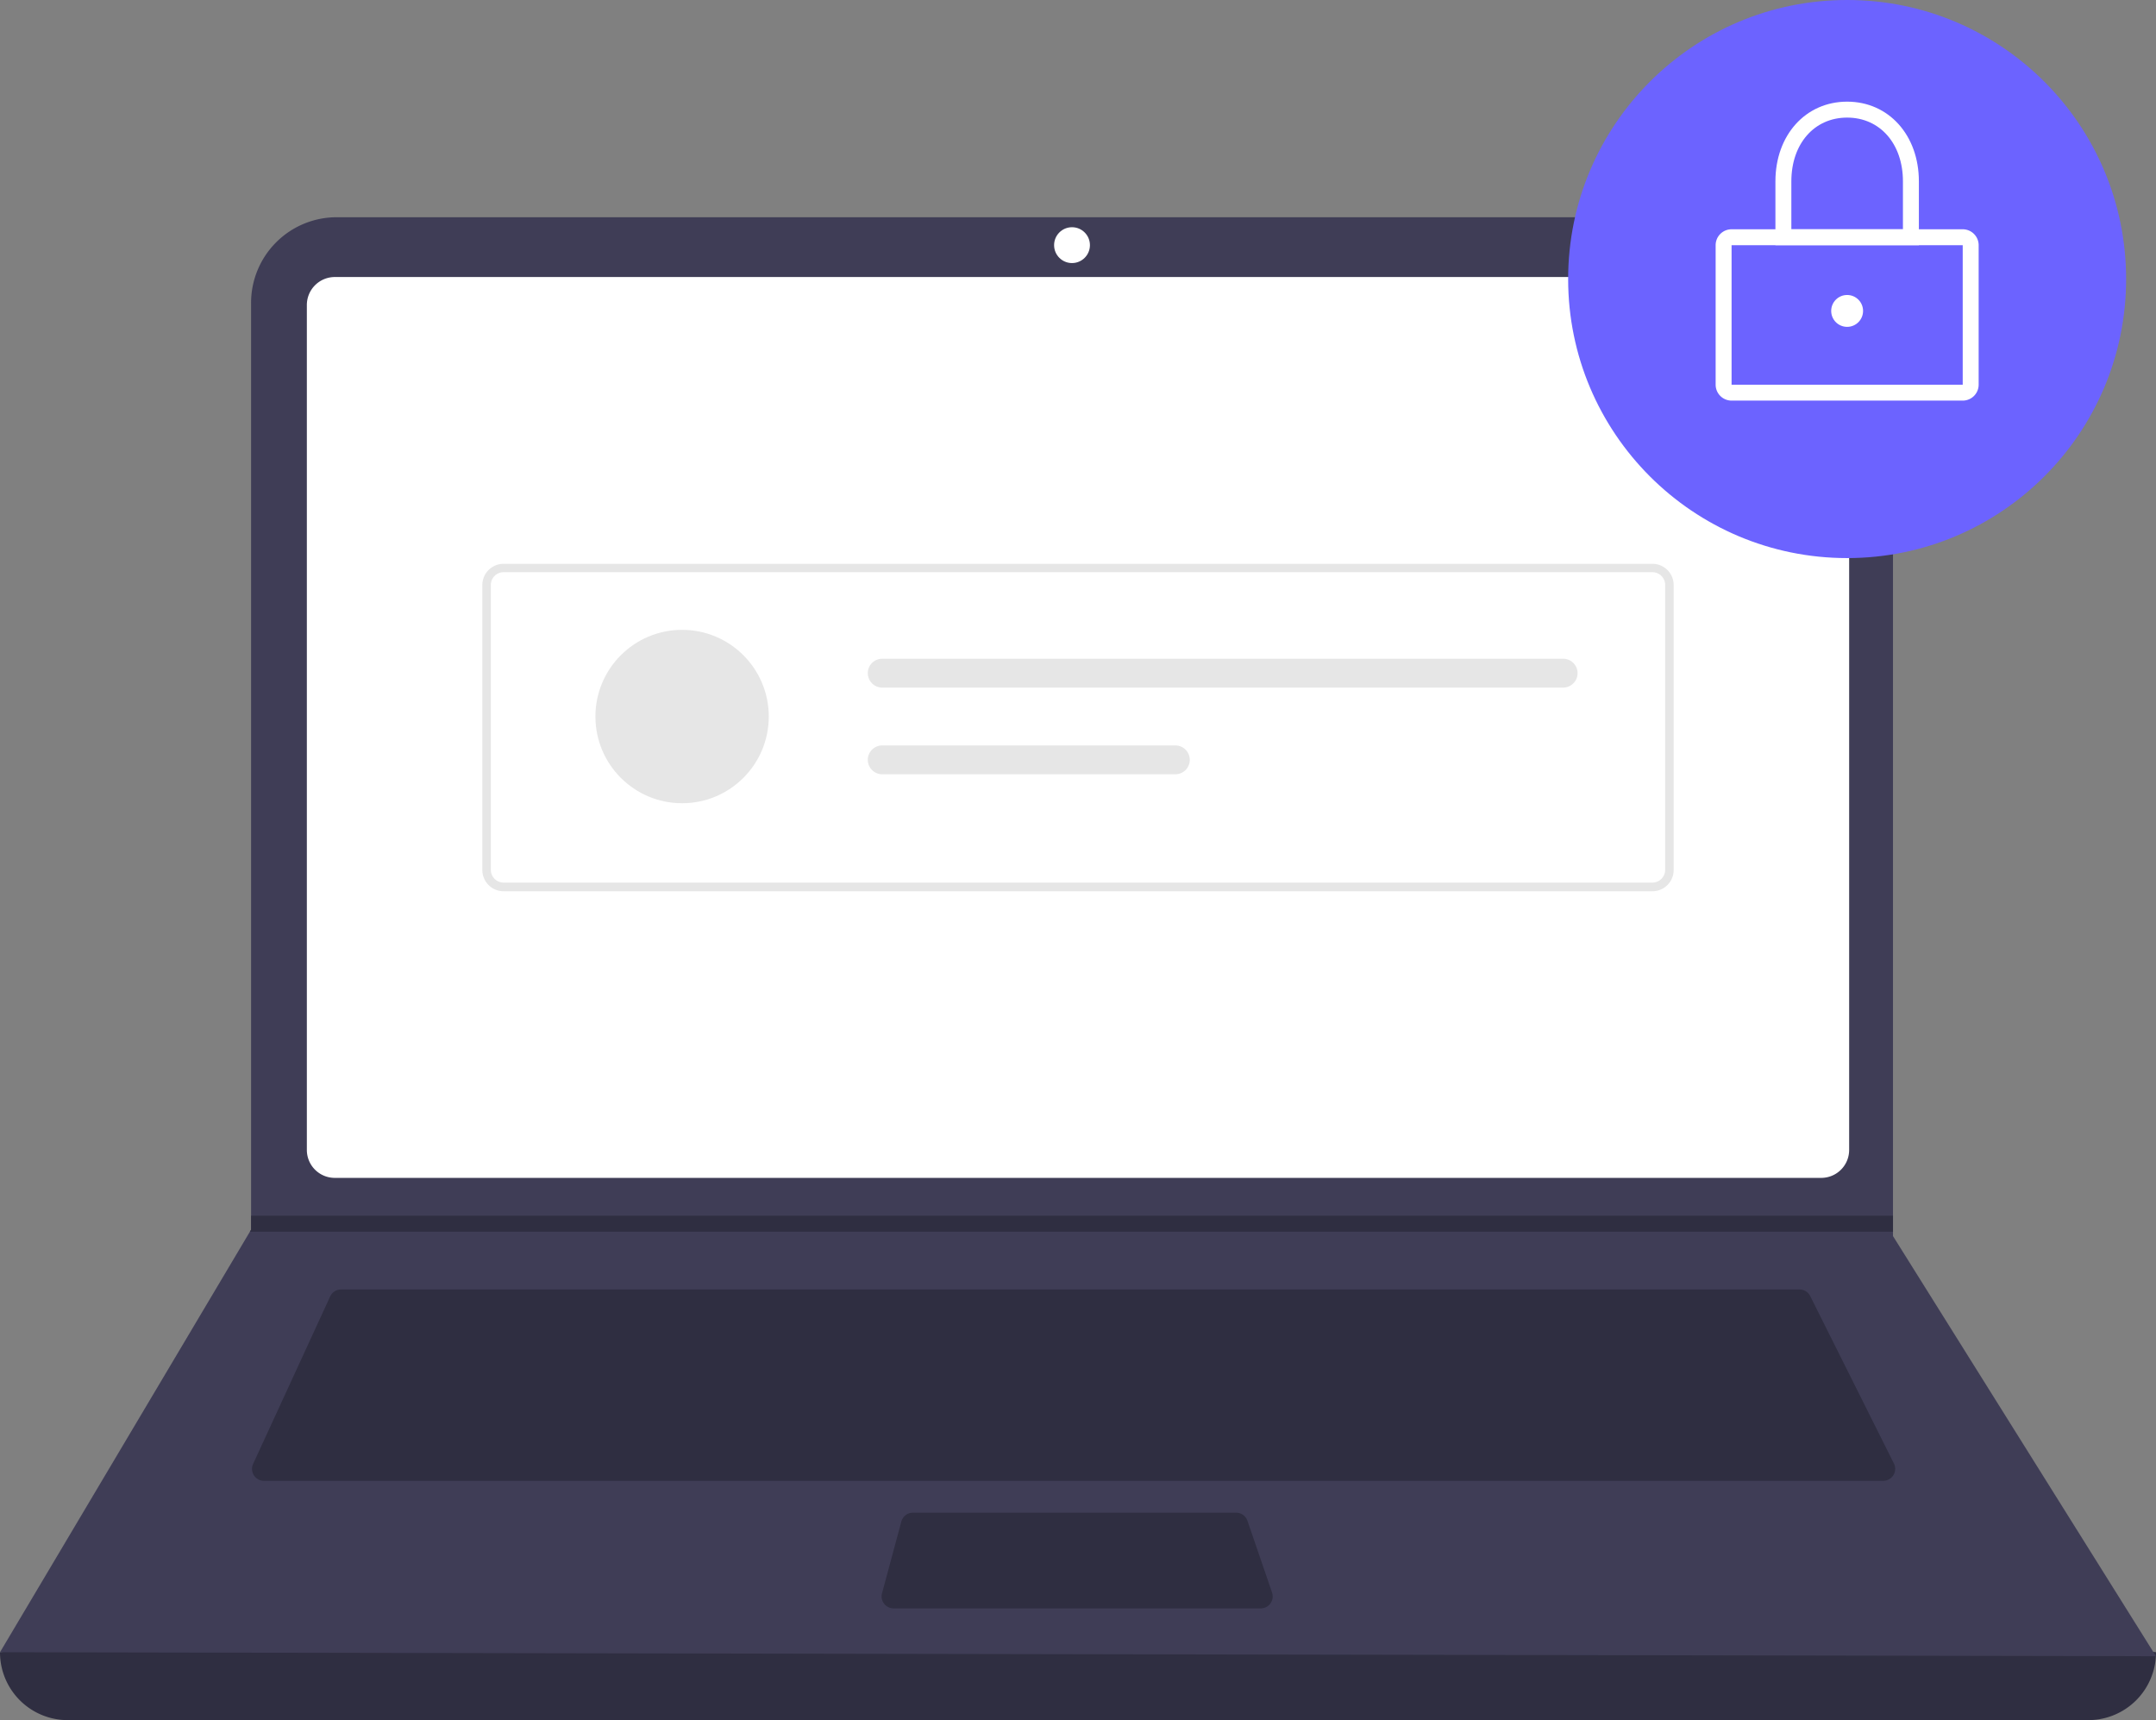
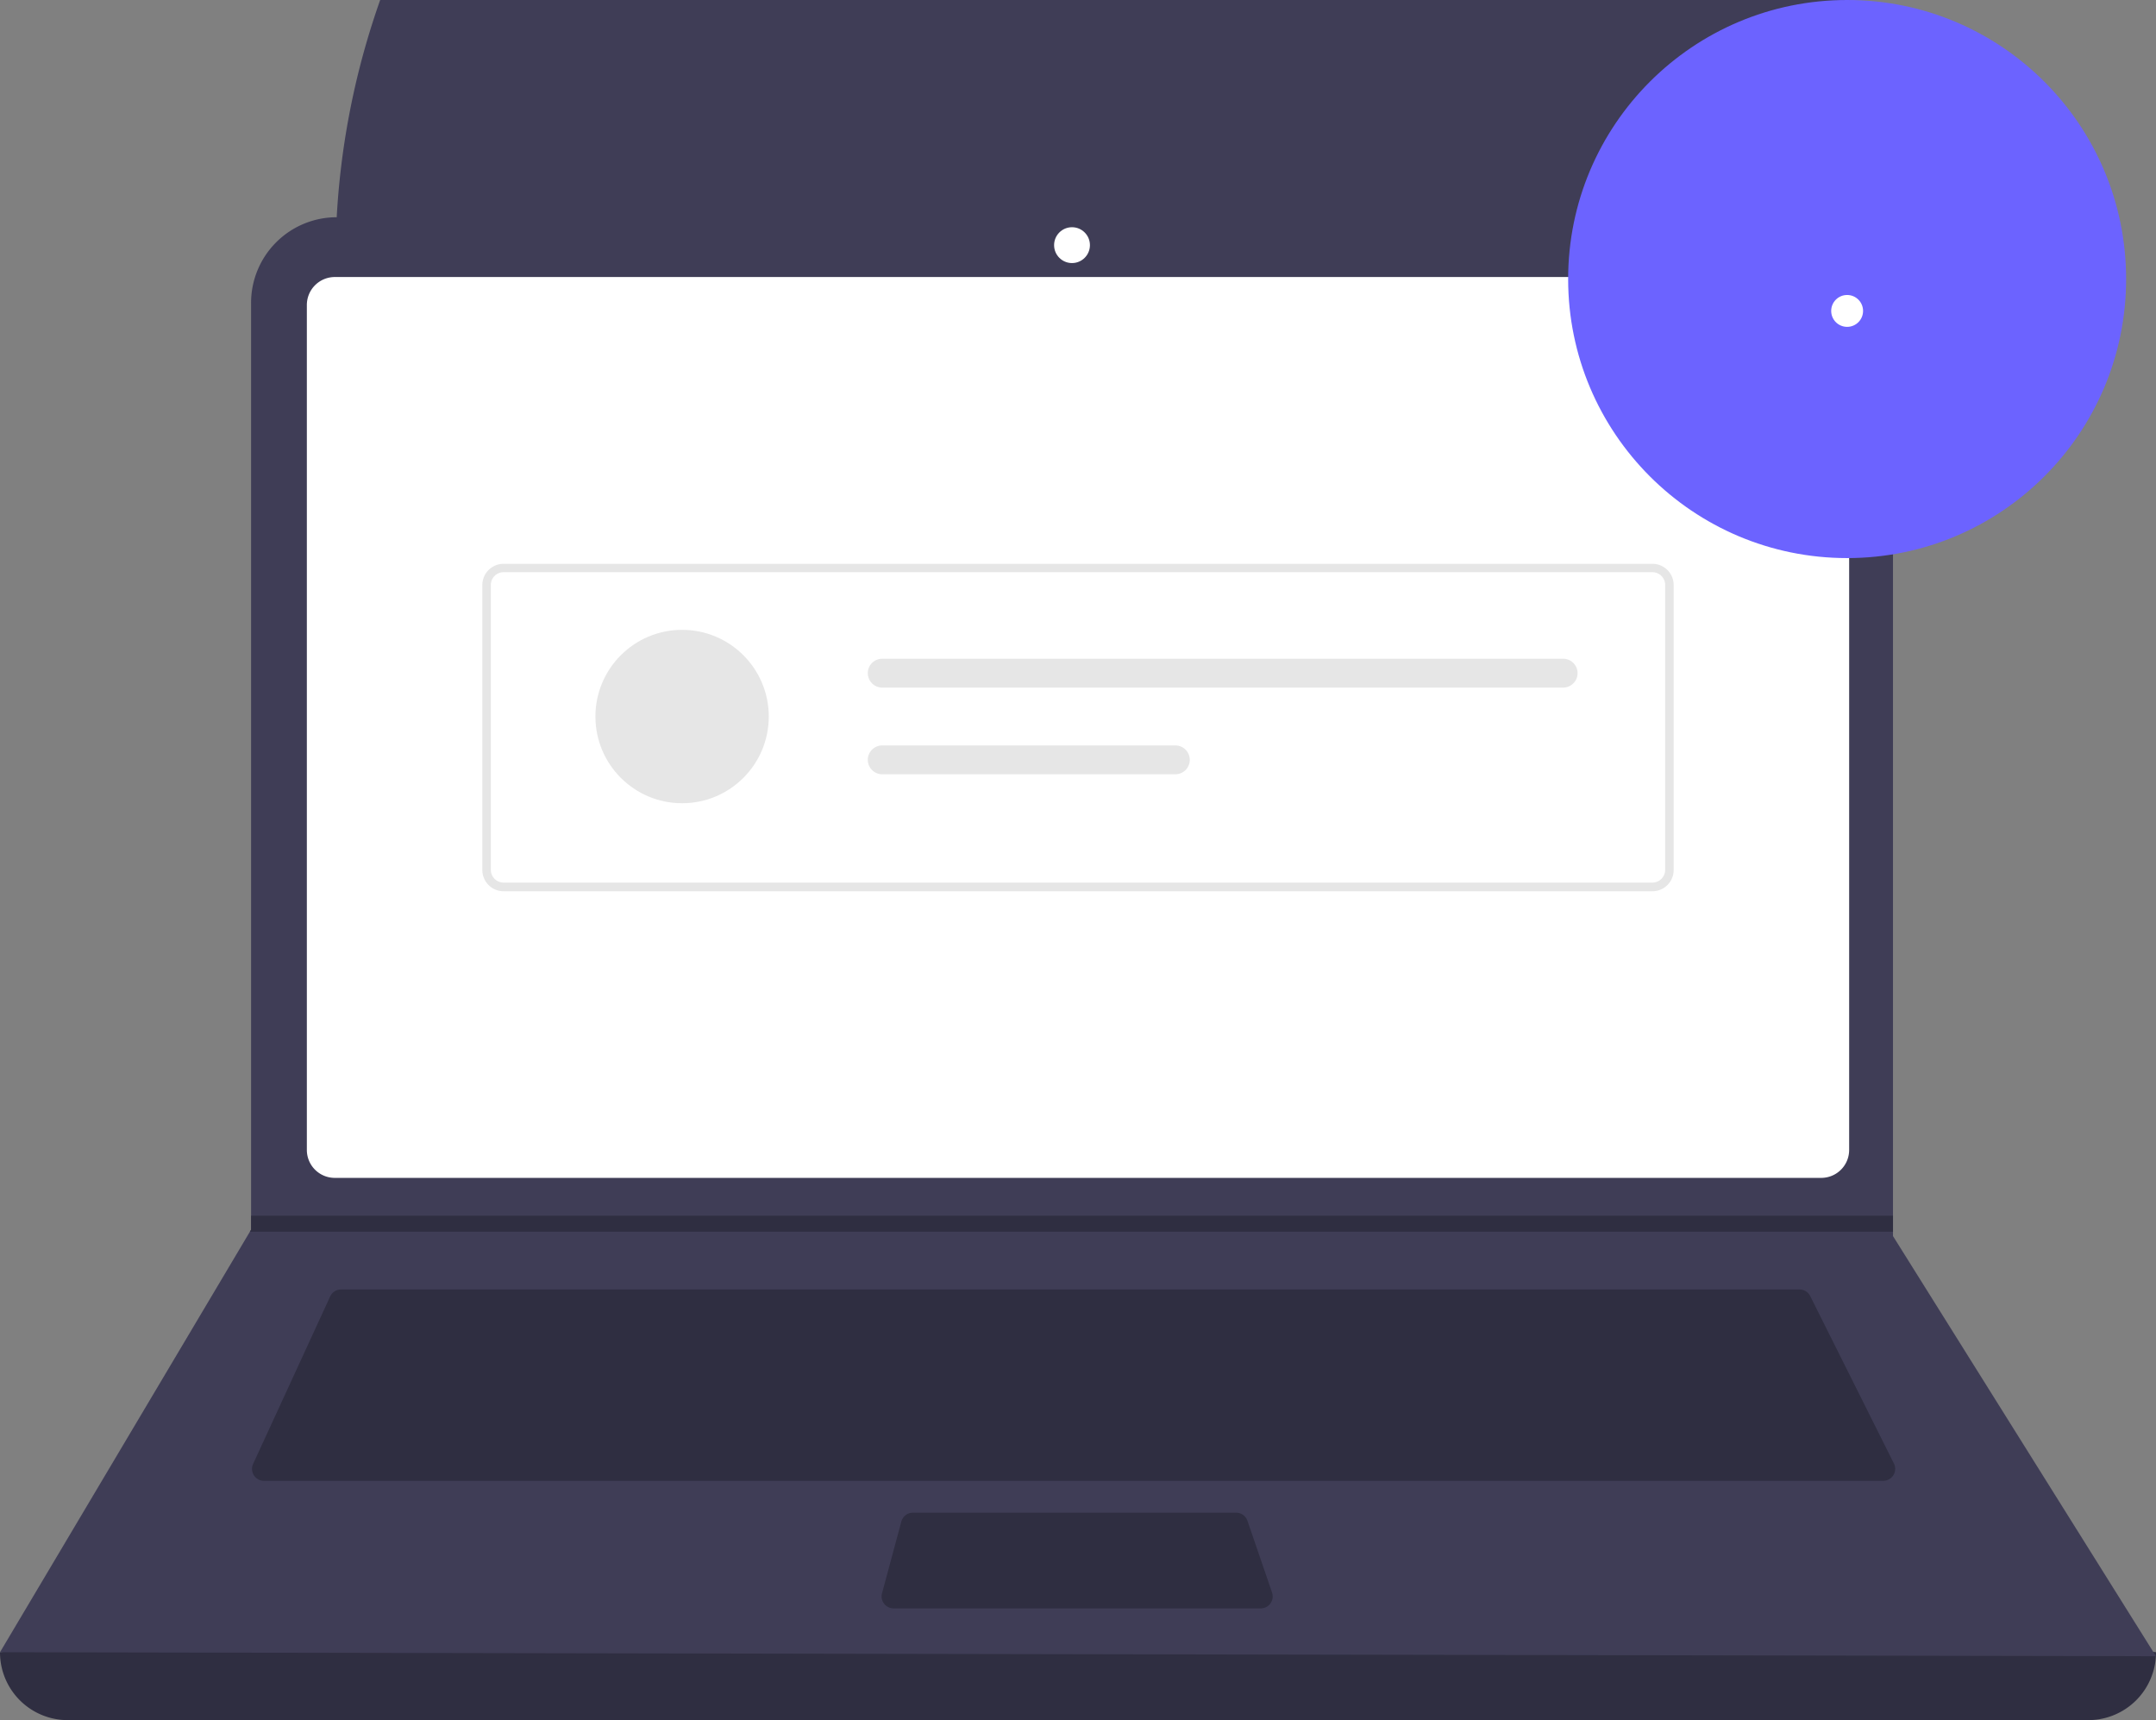
<svg xmlns="http://www.w3.org/2000/svg" viewBox="0 0 598 476.96">
  <rect x="0" y="0" width="598" height="476.96" fill="#808080" stroke="none" />
  <defs>
    <style>.a{fill:#2f2e41;}.b{fill:#3f3d56;}.c{fill:#fff;}.d{fill:#6c63ff;}.e{fill:#e6e6e6;}</style>
  </defs>
  <path class="a" d="M579.21,477H18.79A18.79,18.79,0,0,1,0,458.17H0q304.73-35.42,598,0h0A18.79,18.79,0,0,1,579.21,477Z" />
-   <path class="b" d="M598,459.28,0,458.17,69.31,341.56l.33-.56V84A23.75,23.75,0,0,1,93.39,60.24h407.9A23.75,23.75,0,0,1,525.05,84h0V342.77Z" />
+   <path class="b" d="M598,459.28,0,458.17,69.31,341.56l.33-.56V84A23.75,23.75,0,0,1,93.39,60.24A23.75,23.75,0,0,1,525.05,84h0V342.77Z" />
  <path class="c" d="M92.85,76.82a7.76,7.76,0,0,0-7.74,7.74V318.9a7.74,7.74,0,0,0,7.74,7.73h412.3a7.74,7.74,0,0,0,7.74-7.73V84.56a7.76,7.76,0,0,0-7.74-7.74Z" />
  <path class="a" d="M94.58,357.58a3.33,3.33,0,0,0-3,1.93L70.21,405.94a3.31,3.31,0,0,0,1.63,4.4,3.26,3.26,0,0,0,1.38.3H522.31a3.32,3.32,0,0,0,3-4.8l-23.21-46.42a3.31,3.31,0,0,0-3-1.84Z" />
  <circle class="c" cx="297.34" cy="67.98" r="4.97" />
  <path class="a" d="M253.2,419.48a3.33,3.33,0,0,0-3.2,2.46l-5.36,19.89A3.32,3.32,0,0,0,247,445.9a3.56,3.56,0,0,0,.86.11H349.72A3.31,3.31,0,0,0,353,442.7a3.37,3.37,0,0,0-.18-1.09L346,421.72a3.31,3.31,0,0,0-3.13-2.24Z" />
  <polygon class="a" points="525.05 337.13 525.05 341.56 69.31 341.56 69.65 341 69.65 337.13 525.05 337.13" />
  <circle class="d" cx="512.33" cy="77.38" r="77.38" />
-   <path class="c" d="M544.39,111.09H480.28a4.42,4.42,0,0,1-4.42-4.42V68a4.42,4.42,0,0,1,4.42-4.42h64.11A4.42,4.42,0,0,1,548.81,68v38.69A4.42,4.42,0,0,1,544.39,111.09ZM480.28,68v38.69h64.11V68Z" />
-   <path class="c" d="M532.23,68H492.44V50.29c0-12.81,8.37-22.1,19.89-22.1s19.9,9.29,19.9,22.1Zm-35.37-4.42h30.95V50.29c0-10.41-6.36-17.68-15.48-17.68s-15.47,7.27-15.47,17.68Z" />
  <circle class="c" cx="512.33" cy="86.22" r="4.42" />
  <path class="e" d="M458.32,247.15H139.68a5.9,5.9,0,0,1-5.9-5.9v-79a5.9,5.9,0,0,1,5.9-5.9H458.32a5.9,5.9,0,0,1,5.9,5.9v79A5.9,5.9,0,0,1,458.32,247.15ZM139.68,158.67a3.54,3.54,0,0,0-3.54,3.54v79a3.55,3.55,0,0,0,3.54,3.54H458.32a3.55,3.55,0,0,0,3.54-3.54v-79a3.54,3.54,0,0,0-3.54-3.54Z" />
  <circle class="e" cx="189.19" cy="198.7" r="24.04" />
  <path class="e" d="M244.7,182.67a4,4,0,0,0,0,8H433.56a4,4,0,1,0,0-8Z" />
  <path class="e" d="M244.7,206.71a4,4,0,0,0,0,8H326a4,4,0,1,0,0-8Z" />
</svg>